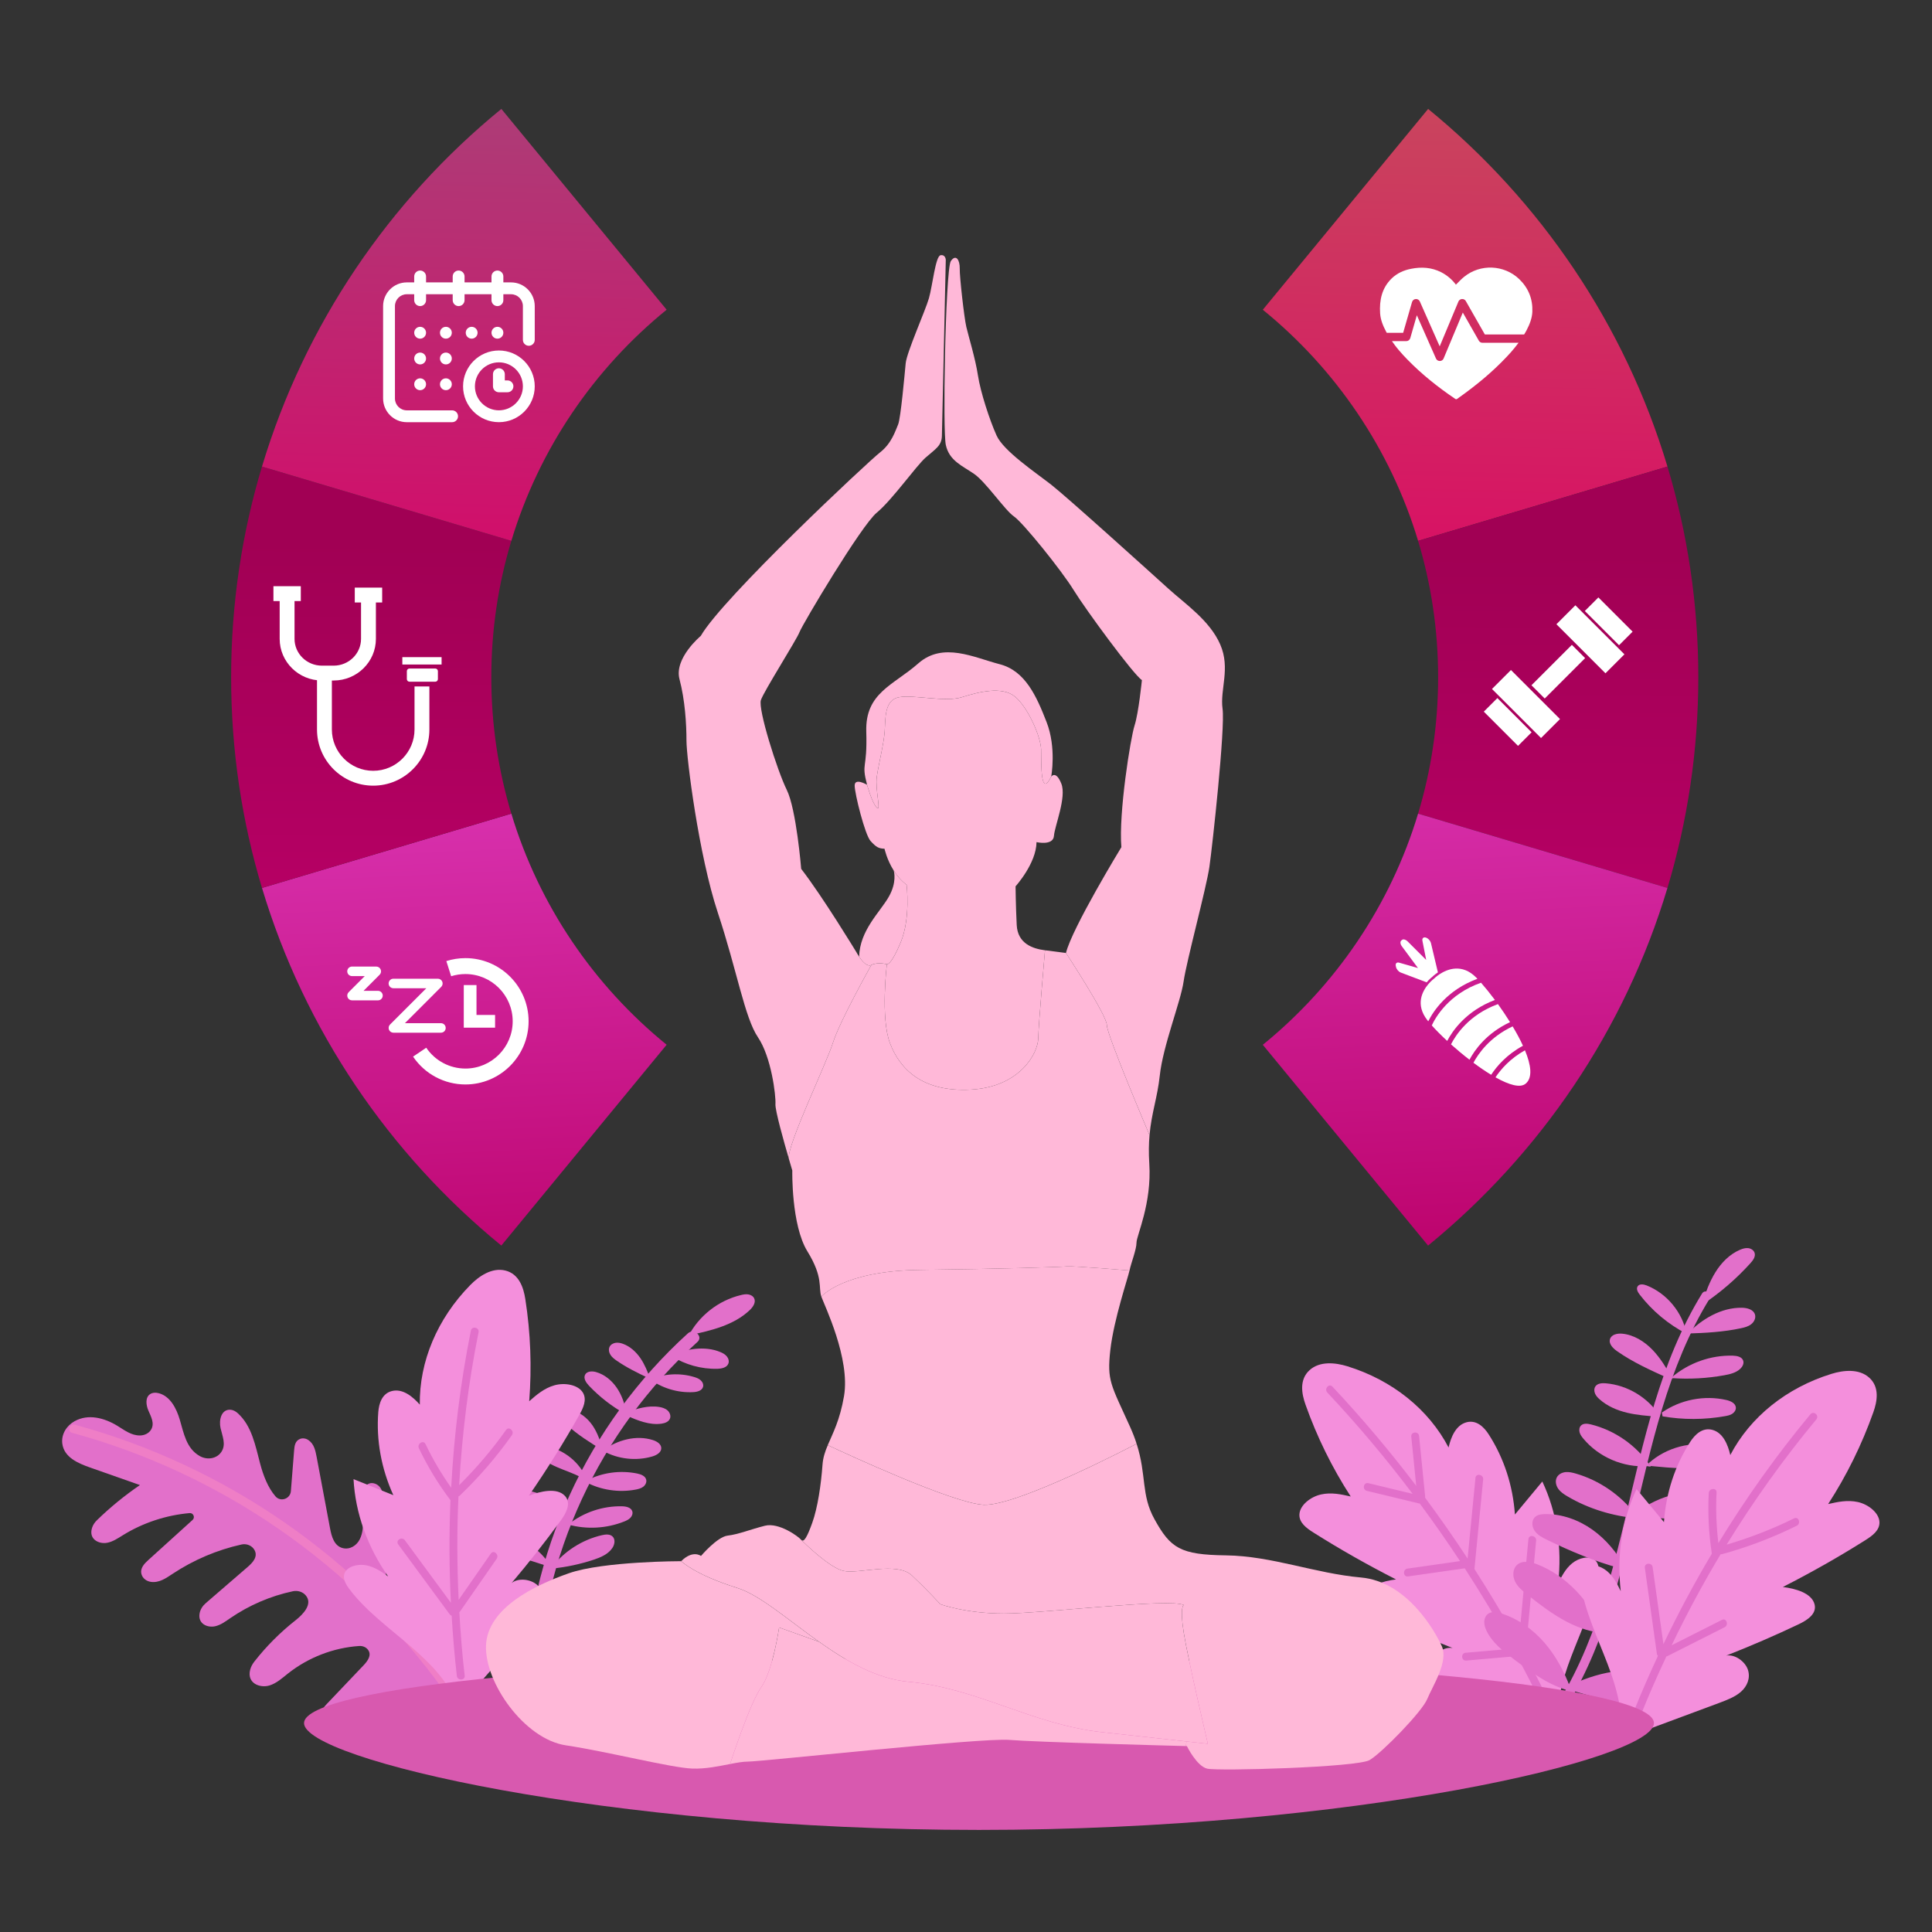
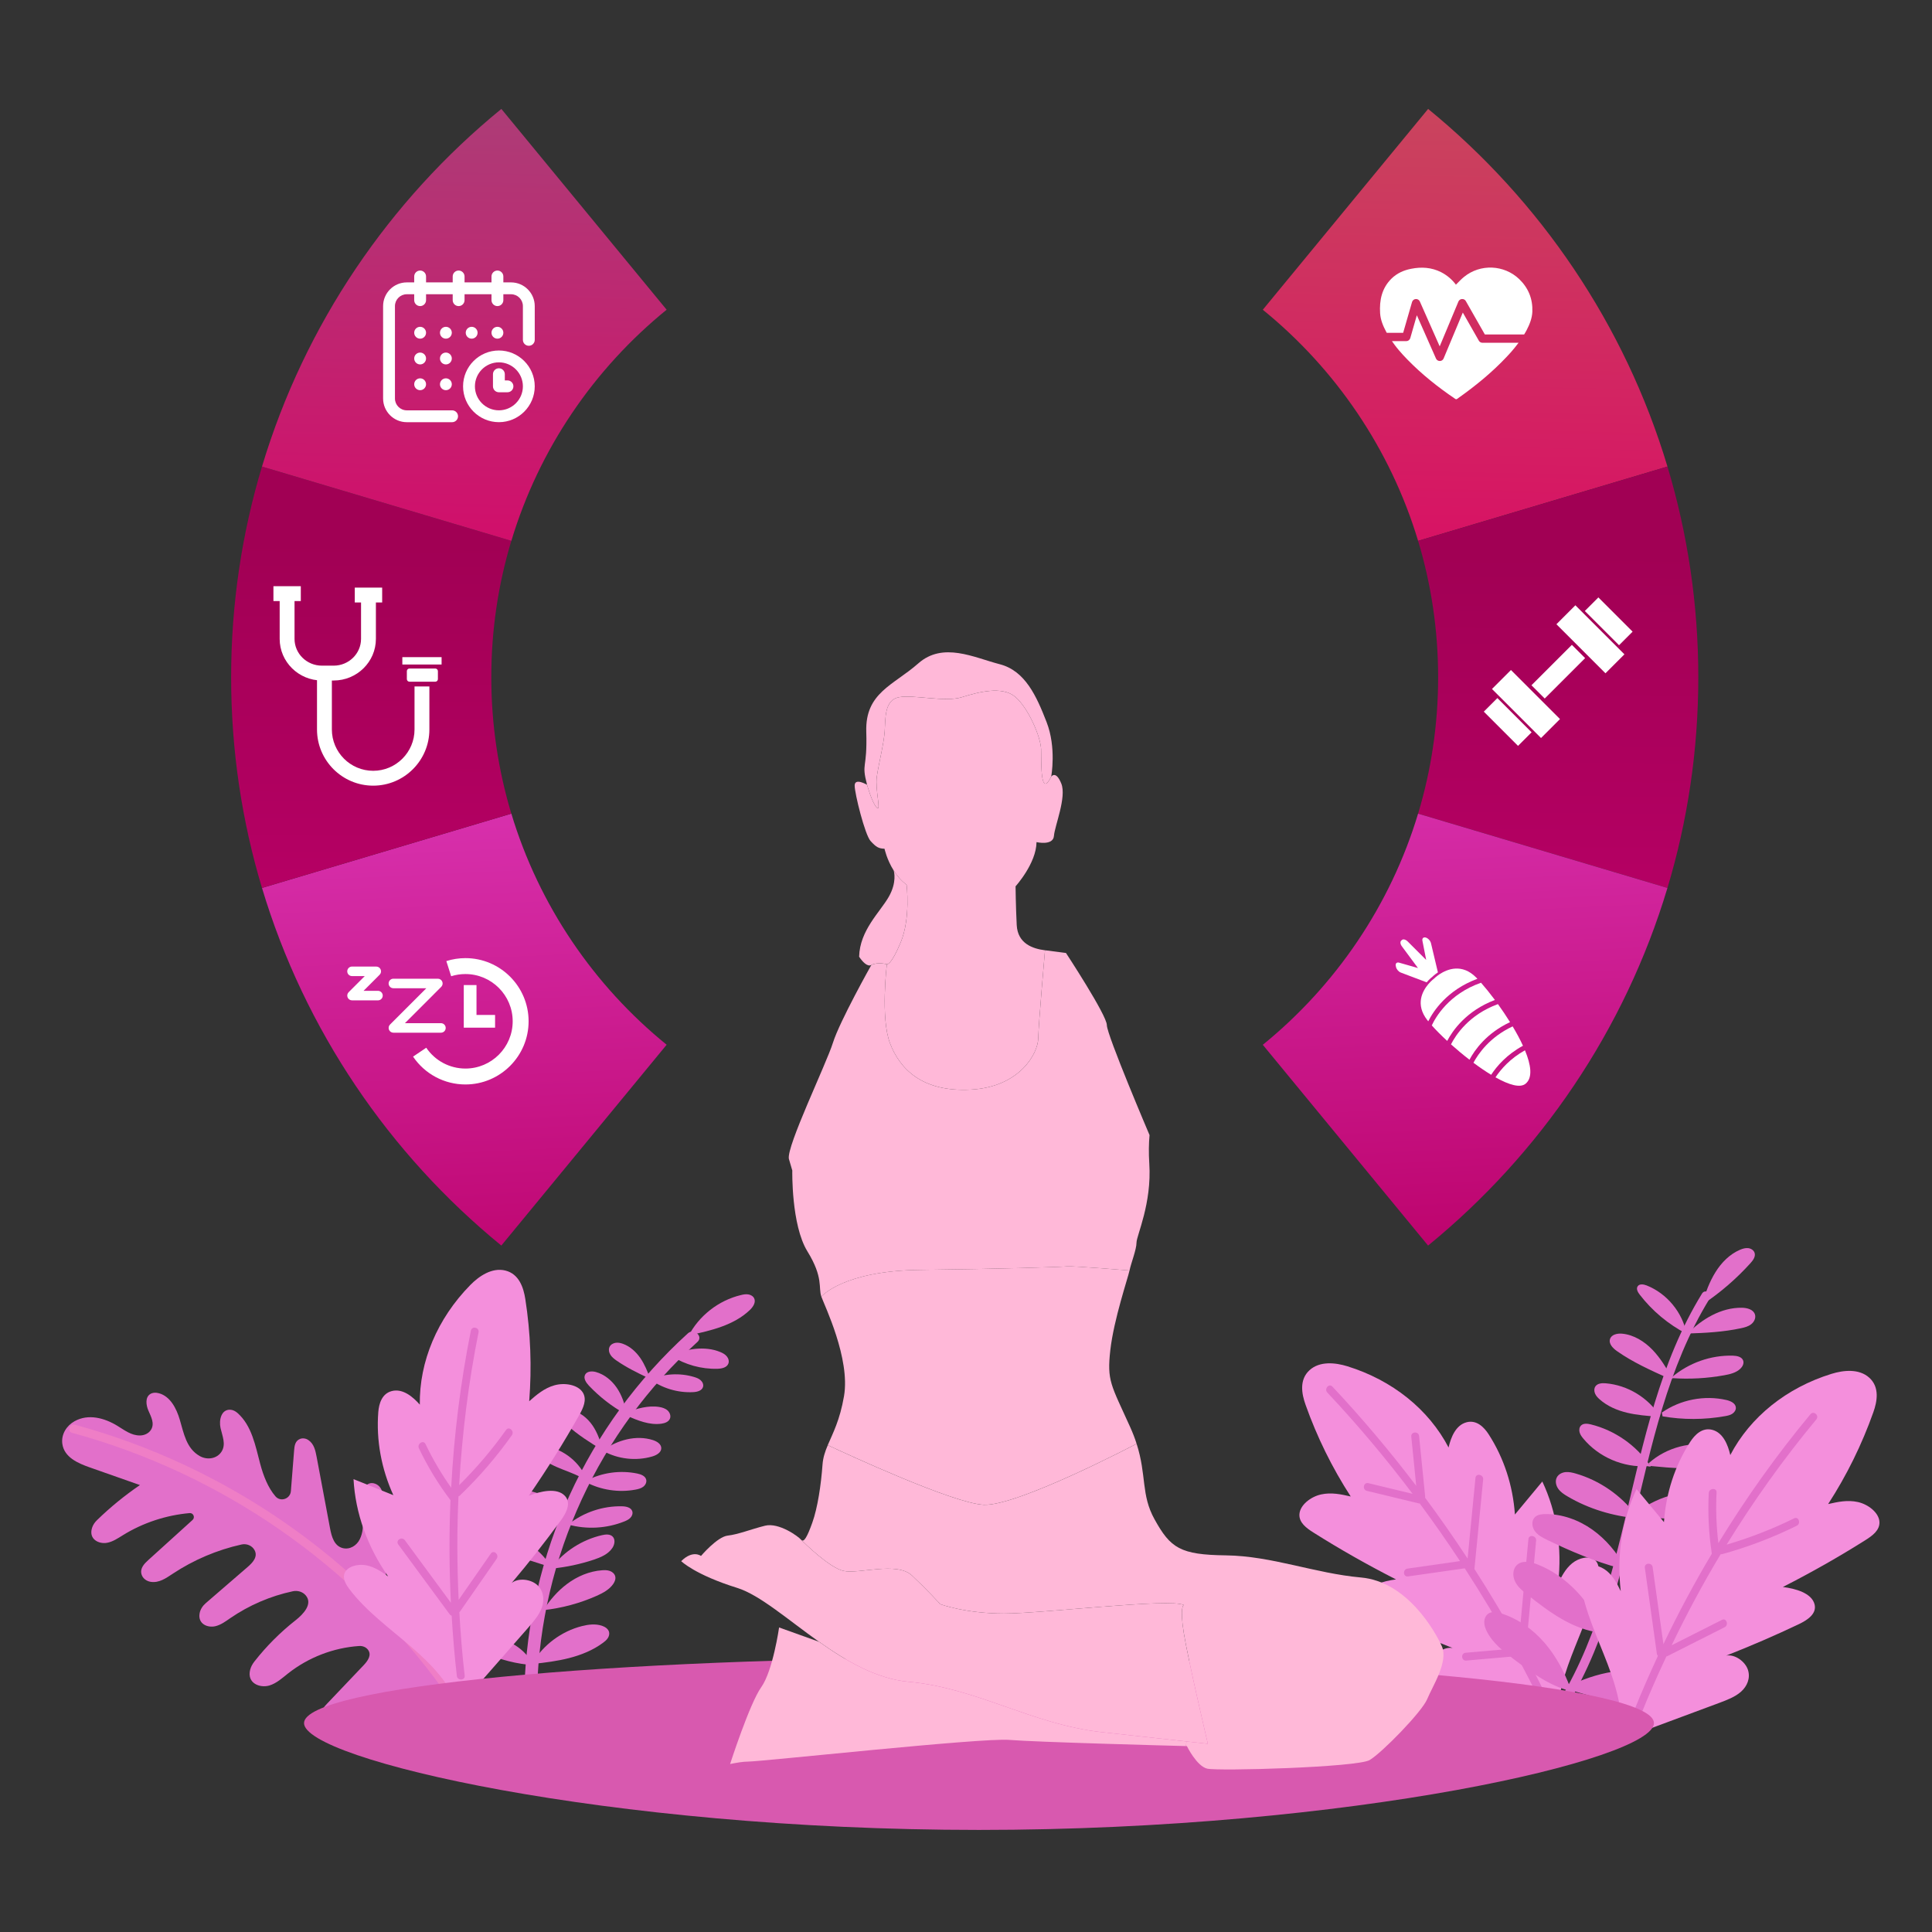
<svg xmlns="http://www.w3.org/2000/svg" width="634" height="634" viewBox="0 0 634 634" fill="none">
  <rect x="0" y="0" width="634" height="634" fill="#333333" stroke="none" />
  <path d="M512.816 568.909C512.425 568.761 512.018 568.613 511.627 568.465C511.701 568.84 511.785 569.21 511.886 569.585L512.816 568.909Z" fill="#F48FDC" />
  <path d="M511.627 568.465C510.047 560.608 512.494 551.817 515.653 543.511C518.976 534.81 523.129 526.113 524.466 517.311C524.761 515.325 524.83 513.106 523.345 511.891C521.517 510.395 518.073 511.225 515.891 513.021C513.698 514.823 512.462 517.295 511.305 519.673C512.678 507.854 510.887 496.263 506.122 486.166C503.126 489.78 500.125 493.388 497.13 497.002C496.474 487.476 493.521 478.442 488.512 470.675C487.007 468.345 484.576 465.883 481.301 466.718C477.676 467.648 476.118 471.727 475.357 474.997C468.821 462.481 456.897 452.918 442.151 448.353C438.247 447.149 433.08 446.567 429.714 449.653C426.312 452.77 427.147 457.393 428.425 460.975C432.187 471.584 437.164 481.681 443.25 491.085C440.149 490.372 436.873 489.658 433.487 490.419C430.084 491.175 426.576 493.917 426.412 496.944C426.27 499.67 428.721 501.477 431.003 502.909C439.726 508.419 448.782 513.544 458.112 518.299C453.996 518.807 448.66 520.275 447.709 523.968C446.906 527.08 450.039 529.151 452.855 530.493C460.616 534.186 468.573 537.631 476.688 540.812C473.835 540.294 470.454 542.761 469.566 545.487C468.684 548.214 469.846 550.876 471.801 552.625C473.761 554.379 476.429 555.378 479.039 556.355C489.897 560.392 500.765 564.433 511.627 568.465Z" fill="#F48FDC" />
  <path d="M508.679 559.103C506.048 553.635 503.264 548.251 500.405 542.915C500.522 542.761 500.617 542.571 500.643 542.318C501.79 530.066 502.941 517.814 504.088 505.561C504.241 503.929 501.716 503.422 501.562 505.065C500.495 516.45 499.428 527.836 498.361 539.222C493.791 530.911 488.925 522.78 483.81 514.813C483.831 514.739 483.868 514.686 483.874 514.601C484.819 504.896 485.765 495.19 486.711 485.48C486.869 483.842 484.349 483.34 484.185 484.983C483.324 493.806 482.468 502.629 481.607 511.452C477.148 504.647 472.478 497.98 467.627 491.439C467.659 491.307 467.686 491.17 467.67 491.011C467.009 484.418 466.344 477.829 465.683 471.236C465.519 469.593 462.952 469.777 463.121 471.431C463.665 476.82 464.204 482.209 464.748 487.598C456.163 476.297 447.007 465.413 437.248 455.032C436.112 453.827 434.448 455.787 435.573 456.981C445.517 467.558 454.842 478.659 463.559 490.213L449.041 486.711C447.429 486.32 446.943 488.845 448.544 489.236C454.213 490.604 459.882 491.973 465.546 493.341C465.667 493.373 465.768 493.352 465.879 493.352C470.459 499.544 474.882 505.847 479.113 512.282C473.365 513.106 467.612 513.925 461.863 514.749C460.236 514.982 460.416 517.549 462.059 517.312C468.261 516.424 474.464 515.536 480.667 514.654C486.23 523.245 491.519 532.015 496.438 541.007C491.276 541.462 486.119 541.911 480.957 542.365C479.309 542.508 479.499 545.076 481.153 544.928C486.7 544.442 492.253 543.955 497.801 543.469C500.728 548.911 503.575 554.401 506.259 559.975C506.967 561.449 509.398 560.598 508.679 559.103Z" fill="#E270CA" />
  <path d="M553.509 437.909L553.472 437.703C553.519 437.74 553.577 437.761 553.63 437.787C558.438 432.874 564.794 429.033 571.641 429.149C573.369 429.175 575.434 429.73 575.915 431.394C576.259 432.557 575.603 433.835 574.647 434.57C573.686 435.315 572.47 435.626 571.282 435.875C565.581 437.095 559.727 437.423 553.905 437.602L553.672 437.808C553.678 437.814 553.678 437.814 553.688 437.814L553.524 437.94L553.229 438.194C553.318 438.099 553.408 438.009 553.509 437.909Z" fill="#E270CA" />
  <path d="M566.527 459.422C567.916 459.744 569.559 460.489 569.633 461.921C569.681 462.751 569.126 463.527 568.418 463.971C567.71 464.415 566.875 464.579 566.051 464.727C559.304 465.926 552.336 465.947 545.583 464.785L545.346 463.548C551.411 459.301 559.315 457.763 566.527 459.422Z" fill="#E270CA" />
  <path d="M528.343 439.405C528.819 437.92 530.731 437.518 532.285 437.651C536.131 438.005 539.629 440.192 542.307 442.976C544.848 445.623 546.745 448.793 548.605 451.974C554.121 447.256 561.422 444.656 568.682 444.873C570.018 444.915 571.619 445.243 572.042 446.505C572.359 447.446 571.82 448.476 571.107 449.158C569.707 450.489 567.725 450.965 565.823 451.303C560.202 452.317 554.464 452.639 548.763 452.248C548.811 452.333 548.853 452.407 548.901 452.486L548.182 452.37L548.018 452.481C548.066 452.444 548.108 452.396 548.156 452.359L547.369 452.233C541.61 449.638 535.809 447.018 530.636 443.388C529.289 442.442 527.831 440.968 528.343 439.405Z" fill="#E270CA" />
  <path d="M549.984 490.336C554.782 489.411 559.986 489.971 564.133 492.56C565.216 493.237 566.341 494.42 565.903 495.625C565.544 496.613 564.334 496.961 563.298 497.146C554.623 498.699 545.694 498.784 536.998 497.395C537.008 497.405 537.014 497.416 537.024 497.431L537.331 498.261C529.289 497.527 521.354 495.165 514.401 491.055C513.239 490.378 512.087 489.623 511.326 488.524C510.56 487.425 510.264 485.893 510.93 484.73C511.49 483.742 512.626 483.193 513.756 483.082C514.882 482.976 516.012 483.246 517.101 483.557C524.883 485.813 531.894 490.642 536.776 497.109L536.755 496.396C540.754 493.58 545.187 491.271 549.984 490.336Z" fill="#E270CA" />
  <path d="M560.207 535.107C559.473 536.914 557.159 537.353 555.22 537.501C545.404 538.261 535.339 538.219 525.945 535.282L525.353 535.784C516.239 534.833 508.457 529.031 501.272 523.352C499.713 522.121 498.107 520.832 497.219 519.067C496.321 517.297 496.342 514.899 497.806 513.551C499.507 511.977 502.233 512.484 504.4 513.324C514.131 517.096 521.597 525.47 525.85 534.991L526.891 533.734C535.429 528.567 546.112 526.591 555.637 529.533C556.942 529.93 558.247 530.442 559.209 531.404C560.176 532.355 560.715 533.85 560.207 535.107Z" fill="#E270CA" />
  <path d="M565.539 475.51C566.294 476.059 566.865 476.931 566.833 477.855C566.801 478.785 566.178 479.609 565.396 480.111C564.619 480.613 563.7 480.835 562.791 481.02C555.828 482.425 548.627 481.749 541.552 481.068C541.61 481.147 541.669 481.226 541.721 481.311L540.57 481.136C532.692 481.628 524.661 478.183 519.605 472.123C519.088 471.505 518.586 470.844 518.364 470.062C518.142 469.286 518.248 468.372 518.818 467.801C519.616 467.003 520.937 467.157 522.046 467.426C529.86 469.349 536.903 474.247 541.436 480.893L541.024 480.17C546.857 474.918 555.305 472.725 562.96 474.485C563.869 474.691 564.783 474.96 565.539 475.51Z" fill="#E270CA" />
  <path d="M558.586 427.633C559.727 424.114 560.99 420.606 562.945 417.468C564.894 414.335 567.605 411.572 570.996 410.124C571.847 409.765 572.761 409.485 573.68 409.585C574.594 409.691 575.503 410.256 575.783 411.128C576.174 412.354 575.276 413.574 574.42 414.525C569.839 419.592 564.635 424.098 558.961 427.897L558.586 427.633Z" fill="#E270CA" />
  <path d="M551.316 556.573C551.036 557.946 549.884 559.024 548.579 559.558C547.279 560.097 545.847 560.165 544.442 560.181C534.541 560.26 524.873 557.46 515.389 554.618L515.278 554.898C508.389 553.16 502.514 548.796 496.829 544.527C493.363 541.922 489.77 539.164 487.868 535.26C487.403 534.319 487.049 533.294 487.076 532.243C487.102 531.191 487.546 530.108 488.412 529.522C489.585 528.735 491.154 529.015 492.502 529.422C498.107 531.133 503.052 534.7 506.883 539.138C510.555 543.391 513.249 548.426 515.231 553.693L515.949 552.716C520.841 550.518 526.019 548.848 531.366 548.336C536.702 547.829 542.223 548.521 547.068 550.83C548.22 551.384 549.366 552.05 550.211 553.017C551.057 553.984 551.575 555.315 551.316 556.573Z" fill="#E270CA" />
  <path d="M523.425 457.304C523.097 456.549 523.081 455.619 523.552 454.943C524.254 453.939 525.691 453.838 526.917 453.939C534.123 454.536 540.944 458.683 544.78 464.807L543.887 464.886C540.537 464.632 537.177 464.379 533.912 463.597C530.647 462.804 527.461 461.452 524.946 459.222C524.333 458.678 523.742 458.065 523.425 457.304Z" fill="#E270CA" />
  <path d="M537.389 422.144C537.965 421.214 539.36 421.431 540.374 421.832C547.026 424.474 552.129 430.677 553.471 437.703C547.48 434.597 542.181 430.169 538.065 424.823C537.458 424.046 536.866 422.974 537.389 422.144Z" fill="#E270CA" />
  <path d="M503.665 497.886C504.542 497.014 505.894 496.861 507.131 496.85C512.652 496.818 518.094 498.794 522.59 501.996C527.054 505.177 530.631 509.53 533.304 514.333C541.89 507.956 553.872 506.445 563.763 510.523C565.099 511.067 566.552 511.918 566.758 513.345C566.927 514.554 566.056 515.717 564.967 516.272C563.879 516.821 562.616 516.89 561.401 516.921C551.986 517.159 542.614 515.812 533.294 514.48C533.252 514.47 533.209 514.47 533.167 514.459L533.067 514.517C533.104 514.486 533.146 514.454 533.188 514.428L531.55 514.623C523.314 512.372 515.404 509.06 507.722 505.33C506.227 504.606 504.674 503.813 503.691 502.471C502.698 501.124 502.487 499.064 503.665 497.886Z" fill="#E270CA" />
  <path d="M561.058 426.1C562.067 424.457 559.552 422.835 558.538 424.478C530.843 469.529 537.272 528.502 503.137 570.298C501.916 571.788 504.447 573.394 505.652 571.92C539.84 530.06 533.363 471.151 561.058 426.1Z" fill="#E270CA" />
  <path d="M530.352 571.393C530.743 571.245 531.149 571.097 531.54 570.949C531.466 571.324 531.382 571.694 531.281 572.069L530.352 571.393Z" fill="#F48FDC" />
  <path d="M531.541 570.949C533.12 563.093 530.674 554.301 527.515 545.996C524.192 537.294 520.039 528.598 518.702 519.796C518.406 517.809 518.338 515.59 519.822 514.375C521.65 512.88 525.095 513.709 527.277 515.506C529.47 517.307 530.706 519.78 531.863 522.157C530.489 510.339 532.28 498.747 537.046 488.65C540.042 492.264 543.043 495.873 546.038 499.487C546.693 489.961 549.647 480.926 554.655 473.16C556.161 470.83 558.591 468.368 561.867 469.202C565.491 470.132 567.05 474.211 567.811 477.481C574.346 464.965 586.271 455.402 601.017 450.838C604.921 449.633 610.088 449.052 613.454 452.137C616.856 455.255 616.021 459.877 614.743 463.46C610.981 474.068 606.004 484.165 599.918 493.569C603.019 492.856 606.295 492.143 609.681 492.904C613.084 493.659 616.592 496.401 616.756 499.428C616.898 502.155 614.447 503.962 612.164 505.393C603.442 510.904 594.386 516.029 585.056 520.784C589.171 521.291 594.508 522.76 595.459 526.453C596.262 529.565 593.129 531.636 590.313 532.978C582.551 536.671 574.595 540.115 566.479 543.296C569.332 542.778 572.714 545.246 573.601 547.972C574.484 550.698 573.321 553.361 571.367 555.11C569.406 556.864 566.738 557.862 564.128 558.84C553.271 562.876 542.403 566.918 531.541 570.949Z" fill="#F48FDC" />
  <path d="M594.101 464.099C582.99 477.466 572.931 491.609 563.896 506.382C563.236 500.866 563.019 495.339 563.304 489.766C563.389 488.117 560.821 488.328 560.742 489.961C560.404 496.634 560.742 503.243 561.751 509.853V509.858C556.003 519.495 550.704 529.401 545.864 539.545C544.686 531.123 543.508 522.707 542.329 514.285C542.102 512.653 539.535 512.838 539.767 514.481C541.083 523.88 542.398 533.279 543.708 542.678C543.751 542.985 543.893 543.206 544.062 543.386C541.283 549.388 538.61 555.437 536.159 561.598C535.551 563.13 537.86 564.266 538.473 562.723C541.051 556.24 543.883 549.874 546.831 543.571C546.926 543.55 547.011 543.545 547.111 543.497C553.388 540.327 559.664 537.162 565.935 533.992C567.394 533.258 566.548 530.822 565.069 531.573C559.564 534.352 554.064 537.131 548.559 539.91C553.472 529.702 558.808 519.711 564.652 510.017C564.826 510.043 565.016 510.032 565.217 509.98C573.66 507.655 581.77 504.559 589.621 500.681C591.084 499.957 590.239 497.527 588.754 498.261C581.611 501.79 574.23 504.638 566.601 506.884C575.44 492.55 585.235 478.797 596.045 465.79C597.107 464.501 595.163 462.821 594.101 464.099Z" fill="#E270CA" />
  <path d="M145.741 500.427C149.085 503.296 149.481 507.649 149.751 511.733C150.644 525.787 150.95 539.867 150.675 553.947L151.552 554.153C140.457 559.204 129.352 564.26 118.251 569.316C115.9 570.399 113.47 571.488 110.886 571.572C106.654 571.72 101.831 568.487 105.043 562.194C105.624 561.048 106.422 560.023 107.31 559.093L119.287 546.503C120.634 545.087 122.098 543.132 120.745 541.362C120.074 540.491 118.965 540.068 117.866 540.147C109.407 540.712 101.149 543.914 94.498 549.176C92.596 550.687 90.741 552.394 88.422 553.102C85.278 554.037 80.93 552.383 82.103 547.892C82.362 546.931 82.853 546.054 83.466 545.261C87.402 540.232 91.956 535.662 96.986 531.71C99.601 529.66 102.692 526.321 100.336 523.542C99.316 522.337 97.662 521.856 96.12 522.178C88.776 523.737 81.749 526.759 75.552 531.017C74.019 532.079 72.471 533.236 70.643 533.659C68.128 534.235 64.869 532.919 65.503 529.422C65.751 528.112 66.512 526.955 67.526 526.083L81.273 514.211C82.895 512.806 84.713 510.888 83.54 508.701C82.731 507.19 80.93 506.461 79.26 506.836C71.23 508.621 63.532 511.897 56.674 516.441C54.497 517.878 52.241 519.505 49.483 519.098C48.089 518.887 46.831 517.978 46.44 516.615C45.875 514.623 47.354 513.133 48.718 511.897L63.188 498.789C64.108 497.96 63.453 496.422 62.222 496.533C54.497 497.215 46.926 499.708 40.333 503.782C38.679 504.802 37.015 505.948 35.108 506.286C32.418 506.756 29.026 505.108 30.205 501.383C30.511 500.395 31.113 499.539 31.858 498.821C36.196 494.599 40.914 490.753 45.923 487.335C40.47 485.422 35.018 483.499 29.56 481.576C25.566 480.176 21.022 478.226 20.441 473.714C20.066 470.687 21.82 467.845 24.488 466.371C29.021 463.856 34.299 465.325 38.499 467.882C40.835 469.298 43.059 471.089 45.944 471.057C47.37 471.041 48.781 470.407 49.542 469.208C50.836 467.131 49.563 464.912 48.686 462.868C47.92 461.077 47.618 458.62 49.219 457.521C50.065 456.929 51.211 456.94 52.199 457.215C55.871 458.234 57.889 462.16 58.978 465.811C60.314 470.275 61.091 475.289 65.555 477.82C67.996 479.204 71.188 478.728 72.704 476.361C74.241 473.963 72.952 471.21 72.371 468.616C71.8 466.038 72.577 462.472 75.578 462.609C76.46 462.662 77.274 463.095 77.934 463.676C82.663 467.866 83.804 474.438 85.405 480.445C86.414 484.197 87.909 488.159 90.392 491.033C92.057 492.977 95.248 491.884 95.454 489.332L96.516 475.965C96.632 474.47 96.838 472.806 98.497 472.177C99.385 471.849 100.404 472.029 101.186 472.563C103.067 473.82 103.511 476.013 103.902 478.073C105.371 485.887 106.834 493.696 108.303 501.51C108.81 504.22 109.65 507.359 112.551 508.04C114.817 508.569 117.052 507.211 118.072 505.108C120.222 500.718 118.23 496.248 118.378 491.789C118.463 489.1 120.238 485.76 123.191 486.923C124.47 487.425 125.331 488.661 125.527 490.024C126.631 497.833 127.016 505.737 126.694 513.609C126.567 516.731 126.372 520.065 128.57 522.554C129.959 524.133 132.3 524.709 134.043 523.526C135.813 522.326 135.961 519.933 135.977 517.851C136.003 514.592 136.019 511.327 136.04 508.061C136.062 504.728 136.373 500.802 139.675 499.354C141.688 498.467 144.05 498.99 145.741 500.427Z" fill="#E270CA" />
  <path d="M147.854 553.028C117.892 511.406 74.104 481.021 24.615 467.543C22.876 467.068 21.867 469.71 23.621 470.185C72.693 483.552 115.969 513.556 145.682 554.835C146.749 556.309 148.91 554.496 147.854 553.028Z" fill="#EF7EC6" />
  <path d="M177.361 478.053C176.659 477.382 176.009 476.384 176.41 475.501C176.854 474.513 178.238 474.45 179.321 474.645C185.175 475.728 190.364 479.976 192.567 485.497L192.503 485.851C197.544 483.225 203.503 482.401 209.098 483.548C210.34 483.801 211.766 484.346 212.057 485.566C212.274 486.438 211.782 487.362 211.069 487.896C210.356 488.435 209.452 488.657 208.57 488.826C203.033 489.867 197.126 488.968 192.133 486.306L192.403 485.894L192.408 485.883C187.764 482.613 181.44 482.016 177.361 478.053Z" fill="#E270CA" />
  <path d="M169.843 493.337C169.304 492.931 168.776 492.418 168.617 491.758C168.427 490.828 169.077 489.877 169.933 489.465C170.789 489.053 171.787 489.063 172.733 489.164C178.761 489.792 184.298 493.919 186.633 499.493L186.665 500.121C191.579 496.254 197.876 494.146 204.153 494.304C205.484 494.331 207.085 494.679 207.487 495.937C207.73 496.703 207.402 497.538 206.842 498.108C206.282 498.674 205.542 499.012 204.808 499.302C199.033 501.601 192.493 501.955 186.496 500.301L186.549 500.232C182.581 498.716 178.608 497.21 174.651 495.704C172.976 495.06 171.28 494.415 169.843 493.337Z" fill="#E270CA" />
  <path d="M177.351 528.603C171.259 529.095 165.046 528.186 159.34 525.972C158.262 525.56 157.021 524.868 156.962 523.716C156.894 522.459 158.267 521.65 159.488 521.344C162.79 520.53 166.335 521.291 169.41 522.76C172.495 524.234 175.19 526.389 177.858 528.513L177.351 528.603Z" fill="#E270CA" />
  <path d="M192.007 451.113C192.62 449.945 194.279 449.887 195.552 450.236C198.353 451.018 200.741 452.989 202.389 455.392C204.032 457.786 204.978 460.597 205.554 463.444L205.538 463.471C209.025 462.255 212.676 461.125 216.321 461.706C217.32 461.865 218.329 462.176 219.079 462.852C219.819 463.539 220.231 464.659 219.829 465.573C219.396 466.593 218.191 467.026 217.092 467.19C213.162 467.75 209.273 466.139 205.617 464.554L205.11 463.946C200.735 461.495 196.72 458.372 193.259 454.716C192.324 453.723 191.373 452.318 192.007 451.113Z" fill="#E270CA" />
  <path d="M200.027 441.989C200.386 441.244 201.189 440.774 202.008 440.653C202.833 440.526 203.667 440.706 204.449 440.991C206.8 441.847 208.734 443.632 210.16 445.698C211.571 447.769 212.512 450.105 213.357 452.466L212.739 452.207C209.183 450.501 205.601 448.768 202.357 446.507C201.596 445.978 200.841 445.397 200.339 444.62C199.842 443.844 199.631 442.819 200.027 441.989Z" fill="#E270CA" />
  <path d="M165.833 509.503C164.608 509.112 163.313 508.679 162.447 507.728C161.586 506.777 161.348 505.118 162.31 504.268C163.007 503.65 164.042 503.66 164.978 503.755C171.545 504.484 177.652 508.563 180.87 514.311C175.856 512.705 170.847 511.104 165.833 509.503Z" fill="#E270CA" />
  <path d="M213.061 452.454L213.436 452.687C217.911 450.758 223.083 450.462 227.764 451.868C228.541 452.1 229.338 452.391 229.936 452.946C230.543 453.49 230.929 454.34 230.707 455.122C230.353 456.369 228.789 456.776 227.489 456.839C222.375 457.109 217.176 455.529 213.061 452.454Z" fill="#E270CA" />
  <path d="M225.895 438.48C229.334 431.786 235.801 426.73 243.145 424.982C243.932 424.791 244.74 424.643 245.538 424.765C246.336 424.886 247.128 425.325 247.482 426.043C248.127 427.364 247.128 428.87 246.072 429.884C240.82 434.914 233.291 436.647 226.148 438.179L225.895 438.48Z" fill="#E270CA" />
  <path d="M197.845 476.088C197.83 476.03 197.814 475.972 197.798 475.924L197.909 475.987L197.877 475.935C202.563 472.553 208.761 470.799 214.287 472.585C215.56 472.992 216.971 473.848 217.003 475.19C217.04 476.648 215.434 477.551 214.034 477.953C208.761 479.49 202.875 478.851 198.046 476.199L197.977 476.088H197.845Z" fill="#E270CA" />
  <path d="M220.42 445.038L220.093 444.599C222.729 443.706 225.424 442.924 228.187 442.639C230.955 442.369 233.824 442.607 236.397 443.69C237.184 444.013 237.95 444.435 238.489 445.085C239.039 445.73 239.319 446.649 239.034 447.441C238.558 448.773 236.862 449.137 235.43 449.174C230.173 449.322 224.874 447.848 220.42 445.038Z" fill="#E270CA" />
  <path d="M184.832 463.08C185.46 462.52 186.422 462.53 187.251 462.699C190.21 463.259 192.746 465.304 194.453 467.782C196.117 470.223 197.068 473.06 197.797 475.929C193.692 473.409 189.576 470.857 186.031 467.602C185.386 467 184.731 466.355 184.404 465.526C184.087 464.702 184.171 463.656 184.832 463.08Z" fill="#E270CA" />
  <path d="M180.949 514.443C180.923 514.406 180.901 514.354 180.87 514.311C180.923 514.327 180.97 514.348 181.028 514.354L181.113 514.269C185.165 509.039 191.077 505.256 197.565 503.771C198.743 503.502 200.154 503.369 201.02 504.215C201.987 505.155 201.723 506.798 200.989 507.918C199.631 510.016 197.142 511.062 194.775 511.849C190.374 513.297 185.815 514.274 181.197 514.734L181.192 514.745L181.213 514.94C181.181 514.871 181.144 514.813 181.107 514.745C180.933 514.771 180.759 514.792 180.579 514.808L180.949 514.443Z" fill="#E270CA" />
  <path d="M177.901 528.44C178.033 528.424 178.16 528.413 178.302 528.387C178.144 528.635 177.98 528.889 177.832 529.137L177.901 528.44Z" fill="#E270CA" />
  <path d="M197.57 515.294C198.432 515.225 199.319 515.231 200.138 515.521C200.957 515.812 201.686 516.456 201.892 517.296C202.104 518.152 201.744 519.045 201.253 519.764C199.974 521.639 197.866 522.754 195.795 523.684C190.253 526.146 184.325 527.736 178.297 528.386C180.389 525.121 182.951 522.141 186.053 519.806C189.392 517.296 193.397 515.59 197.57 515.294Z" fill="#E270CA" />
  <path d="M199.879 535.599C200.038 536.301 199.816 537.041 199.409 537.638C199.007 538.224 198.442 538.689 197.856 539.117C194.569 541.548 190.697 543.101 186.713 544.121C182.856 545.103 178.894 545.6 174.926 546.033L175.222 546.44C169.611 546.086 164.063 544.675 158.965 542.303C158.125 541.912 157.258 541.468 156.672 540.755C156.091 540.031 155.848 538.954 156.355 538.172C156.878 537.353 157.993 537.152 158.96 537.11C165.252 536.835 171.582 540.306 174.736 545.748L174.767 545.669C178.302 539.762 184.225 535.345 190.913 533.628C193.079 533.073 195.409 532.793 197.544 533.506C198.585 533.855 199.631 534.542 199.879 535.599Z" fill="#E270CA" />
  <path d="M176.247 554.555C177.462 510.82 196.54 469.71 228.879 440.356C230.877 438.544 227.717 435.754 225.741 437.545C192.535 467.687 173.304 509.99 172.052 554.82C171.973 557.519 176.173 557.239 176.247 554.555Z" fill="#E270CA" />
  <path d="M149.46 561.365C149.735 561.048 150.02 560.725 150.295 560.408C150.411 560.773 150.511 561.143 150.601 561.518L149.46 561.365Z" fill="#F48FDC" />
  <path d="M150.295 560.409C147.949 552.743 141.614 546.175 134.889 540.374C127.825 534.298 120.043 528.624 114.68 521.513C113.475 519.907 112.355 517.984 113.09 516.214C113.988 514.032 117.412 513.123 120.185 513.662C122.97 514.201 125.236 515.791 127.381 517.334C120.555 507.591 116.614 496.538 116.011 485.391C120.365 487.145 124.718 488.894 129.077 490.648C125.125 481.957 123.424 472.605 124.137 463.391C124.354 460.622 125.326 457.304 128.602 456.48C132.231 455.572 135.544 458.425 137.763 460.939C137.562 446.822 143.501 432.737 154.305 421.716C157.163 418.8 161.438 415.83 165.865 416.945C170.34 418.07 171.803 422.535 172.385 426.291C174.123 437.413 174.54 448.666 173.663 459.83C176.057 457.727 178.593 455.54 181.937 454.599C185.292 453.648 189.677 454.388 191.267 456.977C192.688 459.307 191.394 462.059 190.063 464.411C185.006 473.403 179.48 482.221 173.536 490.843C177.398 489.332 182.793 488.09 185.382 490.885C187.569 493.242 185.799 496.554 183.955 499.069C178.883 506.006 173.521 512.822 167.894 519.479C170.16 517.667 174.308 518.227 176.379 520.208C178.455 522.189 178.698 525.079 177.805 527.552C176.912 530.03 175.042 532.169 173.214 534.277C165.574 542.974 157.935 551.697 150.295 560.409Z" fill="#F48FDC" />
  <path d="M154.521 436.662C151.103 453.706 148.979 470.929 148.06 488.216C144.858 483.678 142.037 478.918 139.638 473.883C138.925 472.393 136.769 473.798 137.472 475.272C140.352 481.306 143.791 486.959 147.822 492.29C147.822 492.29 147.822 492.29 147.827 492.295C147.357 503.506 147.405 514.744 147.97 525.966C142.93 519.118 137.89 512.271 132.849 505.424C131.872 504.098 129.7 505.477 130.683 506.814C136.31 514.459 141.937 522.104 147.563 529.743C147.748 529.992 147.975 530.118 148.213 530.198C148.625 536.797 149.148 543.395 149.92 549.973C150.11 551.611 152.683 551.511 152.487 549.867C151.674 542.936 151.14 535.993 150.733 529.046C150.807 528.982 150.881 528.935 150.945 528.845C154.96 523.076 158.975 517.301 162.985 511.532C163.915 510.19 162.019 508.457 161.073 509.815C157.554 514.876 154.03 519.937 150.511 524.999C149.983 513.682 149.925 502.354 150.453 491.048C150.617 490.99 150.781 490.89 150.934 490.747C157.253 484.687 162.922 478.109 167.978 470.966C168.924 469.635 167.022 467.897 166.066 469.249C161.458 475.753 156.323 481.765 150.675 487.366C151.637 470.554 153.708 453.795 157.036 437.211C157.359 435.584 154.844 435.034 154.521 436.662Z" fill="#E270CA" />
  <path d="M542.757 565.454C542.757 577.321 443.589 600.504 321.264 600.504C198.939 600.504 99.77 577.321 99.77 565.454C99.77 553.588 198.939 543.967 321.264 543.967C443.589 543.967 542.757 553.588 542.757 565.454Z" fill="#D859AF" />
  <path d="M414.398 101.645L468.642 35.757L468.653 35.746C505.441 65.798 533.199 106.501 547.19 153.105L465.361 177.487C456.274 147.335 438.258 121.03 414.398 101.645Z" fill="url(#paint0_linear_97_14301)" />
  <path d="M498.334 112.478C497.911 113.049 497.462 113.619 497.003 114.179C496.2 115.172 495.36 116.123 494.472 117.048C489.564 122.268 484.043 126.759 478.194 130.88C477.935 131.07 477.761 131.044 477.528 130.88C471.896 127.071 466.608 122.87 461.863 117.999C460.859 116.995 459.919 115.944 459.005 114.871C458.54 114.327 458.107 113.772 457.674 113.196C457.362 112.79 457.061 112.367 456.775 111.944H461.483C462.08 111.944 462.613 111.548 462.788 110.967L464.949 103.449L471.231 117.661C471.447 118.152 471.939 118.464 472.483 118.464C472.483 118.464 472.483 118.464 472.499 118.464C473.043 118.464 473.534 118.136 473.735 117.634L480.033 102.566L485.295 111.802C485.527 112.224 485.987 112.483 486.462 112.483H498.334V112.478Z" fill="white" />
  <path d="M502.852 102.302C502.756 104.462 501.953 106.465 500.96 108.367C500.717 108.842 500.442 109.291 500.157 109.756H487.266L481.026 98.809C480.783 98.36 480.308 98.091 479.763 98.128C479.626 98.128 479.504 98.154 479.394 98.196C479.04 98.334 478.738 98.603 478.59 98.957L472.446 113.661L465.932 98.931C465.699 98.402 465.155 98.085 464.6 98.128C464.03 98.154 463.538 98.55 463.374 99.105L460.453 109.223H455.08C455.011 109.112 454.958 108.99 454.889 108.885C453.87 106.967 453.024 104.954 452.892 102.777C452.633 98.508 453.452 94.577 456.606 91.45C458.413 89.669 460.632 88.676 463.094 88.2C466.465 87.535 469.746 87.735 472.874 89.299C474.845 90.303 476.477 91.693 477.772 93.42C478.67 92.538 479.483 91.624 480.434 90.863C485.781 86.51 493.585 86.853 498.551 91.597C501.573 94.525 503.01 98.101 502.852 102.302Z" fill="white" />
  <path d="M471.934 222.248C471.934 206.7 469.641 191.669 465.361 177.488L547.19 153.105C553.778 175.01 557.312 198.22 557.312 222.248C557.312 246.266 553.778 269.476 547.19 291.381L465.361 266.998C469.641 252.828 471.934 237.803 471.934 222.248Z" fill="url(#paint1_linear_97_14301)" />
  <path d="M495.826 219.87L489.603 226.094L505.697 242.188L511.92 235.964L495.826 219.87Z" fill="white" />
  <path d="M491.373 229.078L486.92 233.531L498.154 244.765L502.607 240.312L491.373 229.078Z" fill="white" />
  <path d="M515.818 211.615L502.56 224.873L506.912 229.225L520.17 215.967L515.818 211.615Z" fill="white" />
  <path d="M526.844 220.945L533.068 214.721L516.974 198.627L510.75 204.851L526.844 220.945Z" fill="white" />
  <path d="M531.299 211.734L535.752 207.281L524.518 196.048L520.065 200.501L531.299 211.734Z" fill="white" />
  <path d="M414.398 342.857C438.258 323.462 456.269 297.156 465.356 267.004L547.185 291.387C533.194 337.991 505.42 378.704 468.637 408.745L414.398 342.857Z" fill="url(#paint2_linear_97_14301)" />
  <path d="M484.826 321.196C474.814 324.894 470.307 331.9 468.691 335.149C468.574 335.001 468.458 334.858 468.352 334.726C464.422 329.649 466.725 325.306 468.701 322.971C469.684 321.809 470.593 321.143 470.593 321.143C470.593 321.143 471.264 320.456 472.4 319.7C474.925 318.036 479.743 316.055 484.43 320.789C484.551 320.921 484.689 321.058 484.826 321.196Z" fill="white" />
  <path d="M486.009 322.49C487.372 324.033 488.941 325.977 490.563 328.143C481.143 331.72 476.679 338.219 474.909 341.584C472.943 339.772 471.205 338.018 469.853 336.502C471.062 333.886 475.421 326.183 486.009 322.49Z" fill="white" />
  <path d="M500.427 344.664C502.44 349.504 502.974 353.582 500.728 355.548C498.953 357.159 495.17 356.018 490.759 353.53C492.523 350.877 495.556 347.369 500.427 344.664Z" fill="white" />
  <path d="M496.385 336.818C497.664 338.953 498.832 341.108 499.772 343.169C494.452 346.064 491.202 349.847 489.332 352.7C487.451 351.559 485.481 350.212 483.521 348.748C485.047 345.9 488.809 340.342 496.385 336.818Z" fill="white" />
  <path d="M491.561 329.506C492.909 331.376 494.256 333.384 495.529 335.423C487.773 339.053 483.879 344.627 482.221 347.755C480.112 346.133 478.047 344.405 476.155 342.714C477.682 339.703 482.03 332.977 491.561 329.506Z" fill="white" />
  <path d="M469.583 309.504L471.86 319.088C470.724 319.843 470.053 320.53 470.053 320.53C470.053 320.53 469.15 321.196 468.162 322.358L459.693 319.156C458.953 318.876 458.266 318.079 458.108 317.313L458.034 316.969C457.87 316.156 458.356 315.685 459.127 315.902L465.319 317.672L460.041 310.55C459.502 309.837 459.413 309.034 459.819 308.674L460.073 308.452C460.485 308.088 461.288 308.304 461.938 308.944L468.014 315.009L466.778 308.711C466.698 308.299 466.783 307.977 466.999 307.787C467.116 307.686 467.264 307.633 467.443 307.612C468.267 307.549 469.34 308.505 469.583 309.504Z" fill="white" />
  <path d="M218.762 342.84L164.523 408.729L164.512 408.739C127.724 378.688 99.966 337.985 85.976 291.381L167.804 266.998C176.891 297.15 194.902 323.461 218.762 342.84Z" fill="url(#paint3_linear_97_14301)" />
  <path d="M152.731 355.874C145.836 355.874 139.412 352.456 135.55 346.739L139.877 343.818C142.767 348.097 147.575 350.654 152.736 350.654C161.285 350.654 168.243 343.702 168.243 335.148C168.243 326.599 161.29 319.641 152.736 319.641C151.136 319.641 149.556 319.884 148.05 320.36L146.47 315.383C148.494 314.744 150.602 314.416 152.736 314.416C164.164 314.416 173.463 323.715 173.463 335.143C173.463 346.57 164.159 355.874 152.731 355.874Z" fill="white" />
  <path d="M124.037 328.273H115.52C114.886 328.273 114.316 327.893 114.073 327.306C113.83 326.72 113.962 326.049 114.411 325.6L119.699 320.311H115.515C114.649 320.311 113.951 319.609 113.951 318.747C113.951 317.886 114.654 317.184 115.515 317.184H123.477C124.111 317.184 124.682 317.564 124.925 318.15C125.168 318.737 125.036 319.408 124.587 319.857L119.298 325.146H124.032C124.898 325.146 125.596 325.848 125.596 326.709C125.596 327.571 124.904 328.273 124.037 328.273Z" fill="white" />
  <path d="M144.7 338.888H129.098C128.464 338.888 127.894 338.508 127.651 337.921C127.408 337.335 127.54 336.664 127.989 336.215L139.908 324.296H129.093C128.227 324.296 127.529 323.593 127.529 322.732C127.529 321.871 128.232 321.168 129.093 321.168H143.686C144.32 321.168 144.89 321.548 145.133 322.135C145.376 322.721 145.244 323.392 144.795 323.841L132.876 335.761H144.695C145.561 335.761 146.259 336.463 146.259 337.324C146.269 338.186 145.567 338.888 144.7 338.888Z" fill="white" />
  <path d="M162.463 337.236H152.192V323.256H156.366V333.062H162.463V337.236Z" fill="white" />
  <path d="M161.226 222.238C161.226 237.787 163.519 252.818 167.799 266.998L85.971 291.381C79.382 269.476 75.848 246.266 75.848 222.238C75.848 198.22 79.382 175.01 85.971 153.105L167.799 177.488C163.519 191.658 161.226 206.689 161.226 222.238Z" fill="url(#paint4_linear_97_14301)" />
  <path d="M109.491 223.315H105.64C97.995 223.315 91.776 217.187 91.776 209.653V195.271H96.653V209.653C96.653 214.498 100.684 218.439 105.64 218.439H109.491C114.447 218.439 118.478 214.498 118.478 209.653V195.271H123.355V209.653C123.355 217.181 117.136 223.315 109.491 223.315Z" fill="white" />
  <path d="M98.713 192.365H89.727V197.242H98.713V192.365Z" fill="white" />
  <path d="M125.41 192.83H116.423V197.707H125.41V192.83Z" fill="white" />
  <path d="M122.467 257.82C112.297 257.82 104.028 249.546 104.028 239.381V220.879H108.905V239.381C108.905 246.857 114.986 252.943 122.467 252.943C129.943 252.943 136.029 246.857 136.029 239.381V225.259H140.906V239.381C140.911 249.546 132.638 257.82 122.467 257.82Z" fill="white" />
  <path d="M142.845 223.706H134.366C133.895 223.706 133.51 223.32 133.51 222.85V220.235C133.51 219.765 133.895 219.379 134.366 219.379H142.845C143.316 219.379 143.701 219.765 143.701 220.235V222.85C143.707 223.32 143.321 223.706 142.845 223.706Z" fill="white" />
  <path d="M144.911 215.648H132.03V218.063H144.911V215.648Z" fill="white" />
  <path d="M218.762 101.635C194.902 121.03 176.891 147.335 167.804 177.487L85.976 153.105C99.966 106.501 127.74 65.787 164.523 35.746L218.762 101.635Z" fill="url(#paint5_linear_97_14301)" />
  <path d="M388.468 535.851C389.868 544.627 396.366 572.237 396.366 572.237C396.366 572.237 394.004 571.984 389.345 571.471C383.554 570.848 374.218 569.828 361.507 568.412C338.609 565.866 320.666 553.92 298.149 551.881C287.651 550.935 277.745 545.118 268.758 538.746H268.742C258.439 531.445 249.326 523.393 241.924 521.084C228.055 516.768 223.543 512.308 223.543 512.308C227.363 508.499 230.036 510.597 230.036 510.597C230.036 510.597 235.372 504.299 238.812 503.918C242.251 503.538 246.441 501.826 251.027 500.68C255.597 499.533 261.995 504.204 262.856 505.25C262.856 505.25 262.899 505.292 262.983 505.377C264.087 506.481 272.165 514.432 276.783 515.494C281.749 516.641 294.303 512.308 299.285 517.021C304.267 521.718 308.584 526.431 308.584 526.431C308.584 526.431 316.862 529.49 329.442 529.49C342.038 529.49 383.897 524.397 388.468 526.69C388.468 526.695 387.062 527.075 388.468 535.851Z" fill="#FFB8D8" />
  <path d="M389.345 571.47C393.999 571.977 396.366 572.236 396.366 572.236C396.366 572.236 389.873 544.625 388.468 535.85C387.062 527.074 388.468 526.694 388.468 526.694C383.898 524.401 342.038 529.494 329.442 529.494C316.863 529.494 308.584 526.435 308.584 526.435C308.584 526.435 304.267 521.722 299.285 517.025C294.303 512.313 281.75 516.645 276.783 515.498C272.171 514.437 264.088 506.485 262.983 505.381C263.818 506.147 264.854 504.446 266.55 499.722C268.33 494.772 269.434 487.227 269.915 480.644C270.084 478.309 270.75 476.344 271.643 474.236C277.882 477.163 312.71 493.298 322.775 493.805C333.843 494.386 372.988 473.781 372.988 473.781C376.327 484.195 374.372 490.482 378.873 498.576C384.109 508.028 387.263 510.22 402.337 510.405C417.41 510.606 431.532 516.323 446.606 517.665C461.679 518.996 470.835 535.115 473.128 540.182C475.421 545.233 470.085 553.343 468.357 557.549C466.645 561.738 453.485 575.195 449.464 577.572C445.459 579.966 399.536 581.265 396.113 580.388C392.673 579.527 389.488 573.002 389.488 573.002C389.488 573.002 389.377 573.002 389.176 572.986L389.345 571.47Z" fill="#FFB8D8" />
  <path d="M377.146 381.81C378.007 394.971 372.956 405.474 372.956 407.752C372.956 410.045 371.144 414.53 370.663 416.923C370.663 416.923 352.251 415.397 350.243 415.581C348.246 415.782 327.345 416.443 301.969 416.728C276.593 417.013 269.535 425.504 269.535 425.504C268.489 422.545 270.301 419.306 264.949 410.631C259.613 401.94 259.998 384.109 259.998 384.109C259.998 384.109 259.533 382.566 258.878 380.299C258.017 376.268 271.162 349.122 273.339 342.175C275.531 335.169 285.934 316.672 285.934 316.672C288.042 315.594 291.027 316.429 291.027 316.429C291.027 316.429 288.893 334.007 292.047 342.312C295.191 350.607 302.45 358.432 318.569 357.565C334.689 356.715 340.606 345.651 340.701 340.78C340.802 335.914 342.926 311.838 342.926 311.838L348.304 312.53L348.927 312.615L349.805 312.725C349.805 312.725 363.219 333.146 363.219 336.39C363.219 339.628 377.23 372.491 377.23 372.491C376.987 375.212 376.919 378.244 377.146 381.81Z" fill="#FFB8D8" />
  <path d="M370.848 468.245C371.741 470.226 372.449 472.054 372.982 473.777C372.982 473.777 333.838 494.382 322.769 493.801C312.71 493.293 277.882 477.158 271.637 474.231C273.265 470.395 275.616 466.063 276.974 458.127C279.066 445.817 270.575 428.451 269.529 425.492C269.529 425.492 276.593 417.002 301.964 416.717C327.34 416.431 348.24 415.771 350.237 415.57C352.245 415.385 370.658 416.912 370.658 416.912C370.177 419.29 365.506 432.931 364.36 443.049C363.219 453.161 364.55 454.308 370.848 468.245Z" fill="#FFB8D8" />
  <path d="M361.507 568.411C374.213 569.827 383.554 570.847 389.345 571.47L389.176 572.987C384.96 572.886 339.845 571.687 331.223 570.963C322.194 570.197 249.934 578.08 245.49 578.08C243.837 578.08 241.813 578.434 239.589 578.872C239.589 578.872 245.998 559.002 249.807 553.666C253.627 548.319 255.666 534.064 255.666 534.064L268.742 538.751H268.758C277.745 545.117 287.651 550.934 298.149 551.885C320.667 553.919 338.609 565.865 361.507 568.411Z" fill="#FFB8D8" />
-   <path d="M314.945 88.087C314.876 90.75 316.403 104.307 317.111 107.292C317.803 110.277 320.096 117.722 320.92 123.2C321.755 128.663 324.74 137.819 327.033 142.913C329.31 147.995 339.755 154.996 344.965 159.058C350.185 163.132 377.912 188.196 383.385 193.152C388.848 198.118 396.984 203.581 400.424 211.48C403.863 219.362 400.297 226.225 401.19 232.592C402.083 238.948 397.877 277.495 396.873 284.485C395.854 291.491 389.36 315.408 388.409 322.086C387.448 328.754 381.631 343.156 380.585 352.994C379.819 360.153 377.88 365.193 377.23 372.495C377.23 372.495 363.219 339.632 363.219 336.394C363.219 333.155 349.804 312.729 349.804 312.729C351.77 304.593 367.989 278.002 367.989 278.002C367.044 266.934 370.975 242.197 372.322 238.05C373.653 233.918 374.726 223.177 374.726 223.177C372.063 221.523 356.287 200.084 352.34 193.659C348.404 187.234 335.682 171.469 332.755 169.488C329.828 167.522 323.53 158.166 319.652 155.508C315.774 152.835 311.458 151.176 310.369 145.972C309.862 143.494 309.82 130.375 310.1 117.003C310.412 102.146 311.12 86.973 312.023 85.673C313.73 83.19 315.003 85.414 314.945 88.087Z" fill="#FFB8D8" />
-   <path d="M310.365 85.288L309.672 116.988L309.091 143.04C309.023 146.321 306.925 147.357 303.755 150.157C300.569 152.957 292.813 164.026 287.72 168.231C282.638 172.421 263.338 204.871 262.376 207.402C261.43 209.933 250.689 226.776 249.696 229.734C248.692 232.693 255.032 252.817 258.186 259.21C261.33 265.592 262.915 285.12 262.915 285.12C270.047 294.344 281.116 312.604 281.116 312.604C281.116 312.604 281.428 313.195 281.935 313.946V313.961C282.912 315.404 284.566 317.385 285.94 316.666C285.94 316.666 275.537 335.163 273.344 342.169C271.168 349.117 258.017 376.262 258.884 380.294C257.214 374.603 254.33 364.317 254.467 362.336C254.652 359.578 253.125 346.882 248.734 340.399C244.349 333.906 241.871 318.547 235.574 299.559C229.276 280.581 225.271 248.612 225.271 243.08C225.271 237.549 224.79 229.734 222.978 222.856C221.166 215.993 229.968 208.675 229.968 208.675C237.101 196.206 284.989 151.404 288.809 148.445C292.618 145.486 293.859 141.286 294.726 139.289C295.577 137.281 296.86 122.874 297.204 119.249C297.531 115.625 303.644 102.026 304.833 97.878C306.022 93.731 306.983 84.036 308.653 83.756C310.322 83.476 310.365 85.288 310.365 85.288Z" fill="#FFB8D8" />
  <path d="M297.51 290.345C297.51 290.345 298.852 301.339 295.598 309.164C292.359 316.988 291.028 316.423 291.028 316.423C291.028 316.423 288.043 315.588 285.934 316.666C284.561 317.39 282.907 315.409 281.93 313.961V313.945C282.141 305.254 288.809 299.31 291.667 294.275C294.356 289.547 293.395 286.054 293.268 285.658C294.33 287.333 295.714 289.003 297.51 290.345Z" fill="#FFB8D8" />
  <path d="M343.433 236.925C346.745 245.373 344.959 254.857 344.959 254.857C341.309 262.232 341.747 250.059 341.647 245.944C341.562 241.828 337.357 232.117 333.072 228.593C328.771 225.085 321.142 227.066 315.663 228.778C310.2 230.506 300.056 227.928 295.085 228.778C290.129 229.639 290.615 235.842 290.314 240.042C290.018 244.232 288.317 250.725 287.725 254.915C287.144 259.12 289.268 266.559 287.725 265.032C286.182 263.505 284.529 257.53 284.529 257.53C282.563 249.959 284.655 252.886 284.275 240.095C283.895 227.315 293.188 224.895 301.33 217.71C309.466 210.519 319.642 215.797 328.047 217.963C336.443 220.124 340.136 228.461 343.433 236.925Z" fill="#FFB8D8" />
  <path d="M344.965 254.851C344.965 254.851 346.492 252.685 348.277 257.144C350.063 261.587 346.111 271.013 345.858 274.309C345.604 277.622 340.141 276.349 340.141 276.349C340.072 283.339 333.262 290.857 333.262 290.857C333.262 290.857 333.331 297.466 333.643 303.579C333.97 309.676 338.921 311.335 342.925 311.842C342.925 311.842 340.801 335.913 340.701 340.784C340.601 345.65 334.689 356.719 318.569 357.569C302.45 358.431 295.19 350.606 292.047 342.317C288.893 334.011 291.027 316.433 291.027 316.433C291.027 316.433 292.359 316.999 295.597 309.174C298.852 301.35 297.51 290.355 297.51 290.355C295.714 289.013 294.324 287.338 293.262 285.669C293.246 285.642 293.246 285.626 293.246 285.626C290.996 282.044 290.261 278.52 290.261 278.52C288.349 278.452 287.53 278.013 285.675 275.974C283.837 273.934 280.466 260.451 280.466 257.788C280.466 255.115 284.529 257.535 284.529 257.535C284.529 257.535 286.182 263.505 287.725 265.037C289.268 266.569 287.144 259.12 287.725 254.92C288.317 250.73 290.018 244.237 290.314 240.047C290.61 235.842 290.129 229.644 295.085 228.783C300.051 227.932 310.2 230.511 315.663 228.783C321.142 227.071 328.766 225.09 333.072 228.598C337.362 232.122 341.562 241.828 341.647 245.949C341.753 250.054 341.314 262.226 344.965 254.851Z" fill="#FFB8D8" />
-   <path d="M268.742 538.752L255.666 534.066C255.666 534.066 253.626 548.315 249.807 553.667C245.997 559.003 239.589 578.874 239.589 578.874C235.837 579.598 231.479 580.528 227.162 580.374C220.299 580.121 199.314 574.785 185.699 572.745C172.083 570.706 158.997 552.14 159.488 539.925C159.995 527.71 175.396 520.213 186.718 516.261C198.041 512.314 223.543 512.314 223.543 512.314C223.543 512.314 228.055 516.774 241.924 521.09C249.326 523.399 258.44 531.451 268.742 538.752Z" fill="#FFB8D8" />
  <path d="M163.233 111.135C164.307 111.135 165.178 110.264 165.178 109.19C165.178 108.117 164.307 107.246 163.233 107.246C162.16 107.246 161.289 108.117 161.289 109.19C161.289 110.264 162.16 111.135 163.233 111.135Z" fill="white" />
  <path d="M167.703 92.67H165.178V90.725C165.178 89.653 164.306 88.781 163.234 88.781C162.161 88.781 161.289 89.653 161.289 90.725V92.67H152.445V90.725C152.445 89.653 151.573 88.781 150.501 88.781C149.428 88.781 148.557 89.653 148.557 90.725V92.67H139.813V90.725C139.813 89.653 138.941 88.781 137.868 88.781C136.796 88.781 135.924 89.653 135.924 90.725V92.67H133.494C129.209 92.67 125.717 96.157 125.717 100.447V130.768C125.717 135.053 129.204 138.545 133.494 138.545H148.361C149.434 138.545 150.305 137.673 150.305 136.601C150.305 135.528 149.434 134.656 148.361 134.656H133.494C131.349 134.656 129.605 132.913 129.605 130.768V100.447C129.605 98.302 131.349 96.558 133.494 96.558H135.924V98.503C135.924 99.575 136.796 100.447 137.868 100.447C138.941 100.447 139.813 99.575 139.813 98.503V96.558H148.557V98.503C148.557 99.575 149.428 100.447 150.501 100.447C151.573 100.447 152.445 99.575 152.445 98.503V96.558H161.289V98.503C161.289 99.575 162.161 100.447 163.234 100.447C164.306 100.447 165.178 99.575 165.178 98.503V96.558H167.703C169.848 96.558 171.592 98.302 171.592 100.447V111.526C171.592 112.599 172.464 113.47 173.536 113.47C174.609 113.47 175.481 112.599 175.481 111.526V100.447C175.475 96.157 171.988 92.67 167.703 92.67Z" fill="white" />
  <path d="M163.72 115.018C157.237 115.018 151.959 120.29 151.959 126.778C151.959 133.261 157.232 138.539 163.72 138.539C170.208 138.539 175.48 133.266 175.48 126.778C175.475 120.296 170.202 115.018 163.72 115.018ZM163.72 134.65C159.377 134.65 155.848 131.121 155.848 126.778C155.848 122.435 159.377 118.906 163.72 118.906C168.063 118.906 171.592 122.435 171.592 126.778C171.592 131.116 168.057 134.65 163.72 134.65Z" fill="white" />
  <path d="M166.536 124.835H165.659V122.796C165.659 121.723 164.787 120.852 163.715 120.852C162.642 120.852 161.771 121.723 161.771 122.796V126.779C161.771 127.852 162.642 128.724 163.715 128.724H166.531C167.603 128.724 168.475 127.852 168.475 126.779C168.48 125.707 167.609 124.835 166.536 124.835Z" fill="white" />
  <path d="M154.78 111.135C155.854 111.135 156.724 110.264 156.724 109.19C156.724 108.117 155.854 107.246 154.78 107.246C153.706 107.246 152.836 108.117 152.836 109.19C152.836 110.264 153.706 111.135 154.78 111.135Z" fill="white" />
  <path d="M146.322 119.588C147.396 119.588 148.266 118.717 148.266 117.643C148.266 116.57 147.396 115.699 146.322 115.699C145.248 115.699 144.378 116.57 144.378 117.643C144.378 118.717 145.248 119.588 146.322 119.588Z" fill="white" />
  <path d="M137.868 111.135C138.942 111.135 139.812 110.264 139.812 109.19C139.812 108.117 138.942 107.246 137.868 107.246C136.794 107.246 135.924 108.117 135.924 109.19C135.924 110.264 136.794 111.135 137.868 111.135Z" fill="white" />
  <path d="M137.868 119.588C138.942 119.588 139.812 118.717 139.812 117.643C139.812 116.57 138.942 115.699 137.868 115.699C136.794 115.699 135.924 116.57 135.924 117.643C135.924 118.717 136.794 119.588 137.868 119.588Z" fill="white" />
  <path d="M137.868 128.041C138.942 128.041 139.812 127.17 139.812 126.097C139.812 125.023 138.942 124.152 137.868 124.152C136.794 124.152 135.924 125.023 135.924 126.097C135.924 127.17 136.794 128.041 137.868 128.041Z" fill="white" />
  <path d="M146.322 128.041C147.396 128.041 148.266 127.17 148.266 126.097C148.266 125.023 147.396 124.152 146.322 124.152C145.248 124.152 144.378 125.023 144.378 126.097C144.378 127.17 145.248 128.041 146.322 128.041Z" fill="white" />
  <path d="M146.322 111.135C147.396 111.135 148.266 110.264 148.266 109.19C148.266 108.117 147.396 107.246 146.322 107.246C145.248 107.246 144.378 108.117 144.378 109.19C144.378 110.264 145.248 111.135 146.322 111.135Z" fill="white" />
  <defs>
    <linearGradient id="paint0_linear_97_14301" x1="484.856" y1="-45.905" x2="478.38" y2="230.403" gradientUnits="userSpaceOnUse">
      <stop stop-color="#C16159" />
      <stop offset="1" stop-color="#DD0067" />
    </linearGradient>
    <linearGradient id="paint1_linear_97_14301" x1="511.512" y1="181.226" x2="510.196" y2="324.629" gradientUnits="userSpaceOnUse">
      <stop stop-color="#A10054" />
      <stop offset="1" stop-color="#BB0068" />
    </linearGradient>
    <linearGradient id="paint2_linear_97_14301" x1="468.331" y1="47.6" x2="485.601" y2="421.048" gradientUnits="userSpaceOnUse">
      <stop stop-color="#FA6AFF" />
      <stop offset="1" stop-color="#BB0068" />
    </linearGradient>
    <linearGradient id="paint3_linear_97_14301" x1="140.605" y1="62.755" x2="157.874" y2="436.202" gradientUnits="userSpaceOnUse">
      <stop stop-color="#FA6AFF" />
      <stop offset="1" stop-color="#BB0068" />
    </linearGradient>
    <linearGradient id="paint4_linear_97_14301" x1="122.435" y1="177.657" x2="121.12" y2="321.06" gradientUnits="userSpaceOnUse">
      <stop stop-color="#A10054" />
      <stop offset="1" stop-color="#BB0068" />
    </linearGradient>
    <linearGradient id="paint5_linear_97_14301" x1="156.608" y1="-53.598" x2="150.132" y2="222.71" gradientUnits="userSpaceOnUse">
      <stop stop-color="#96597E" />
      <stop offset="1" stop-color="#DD0067" />
    </linearGradient>
  </defs>
</svg>